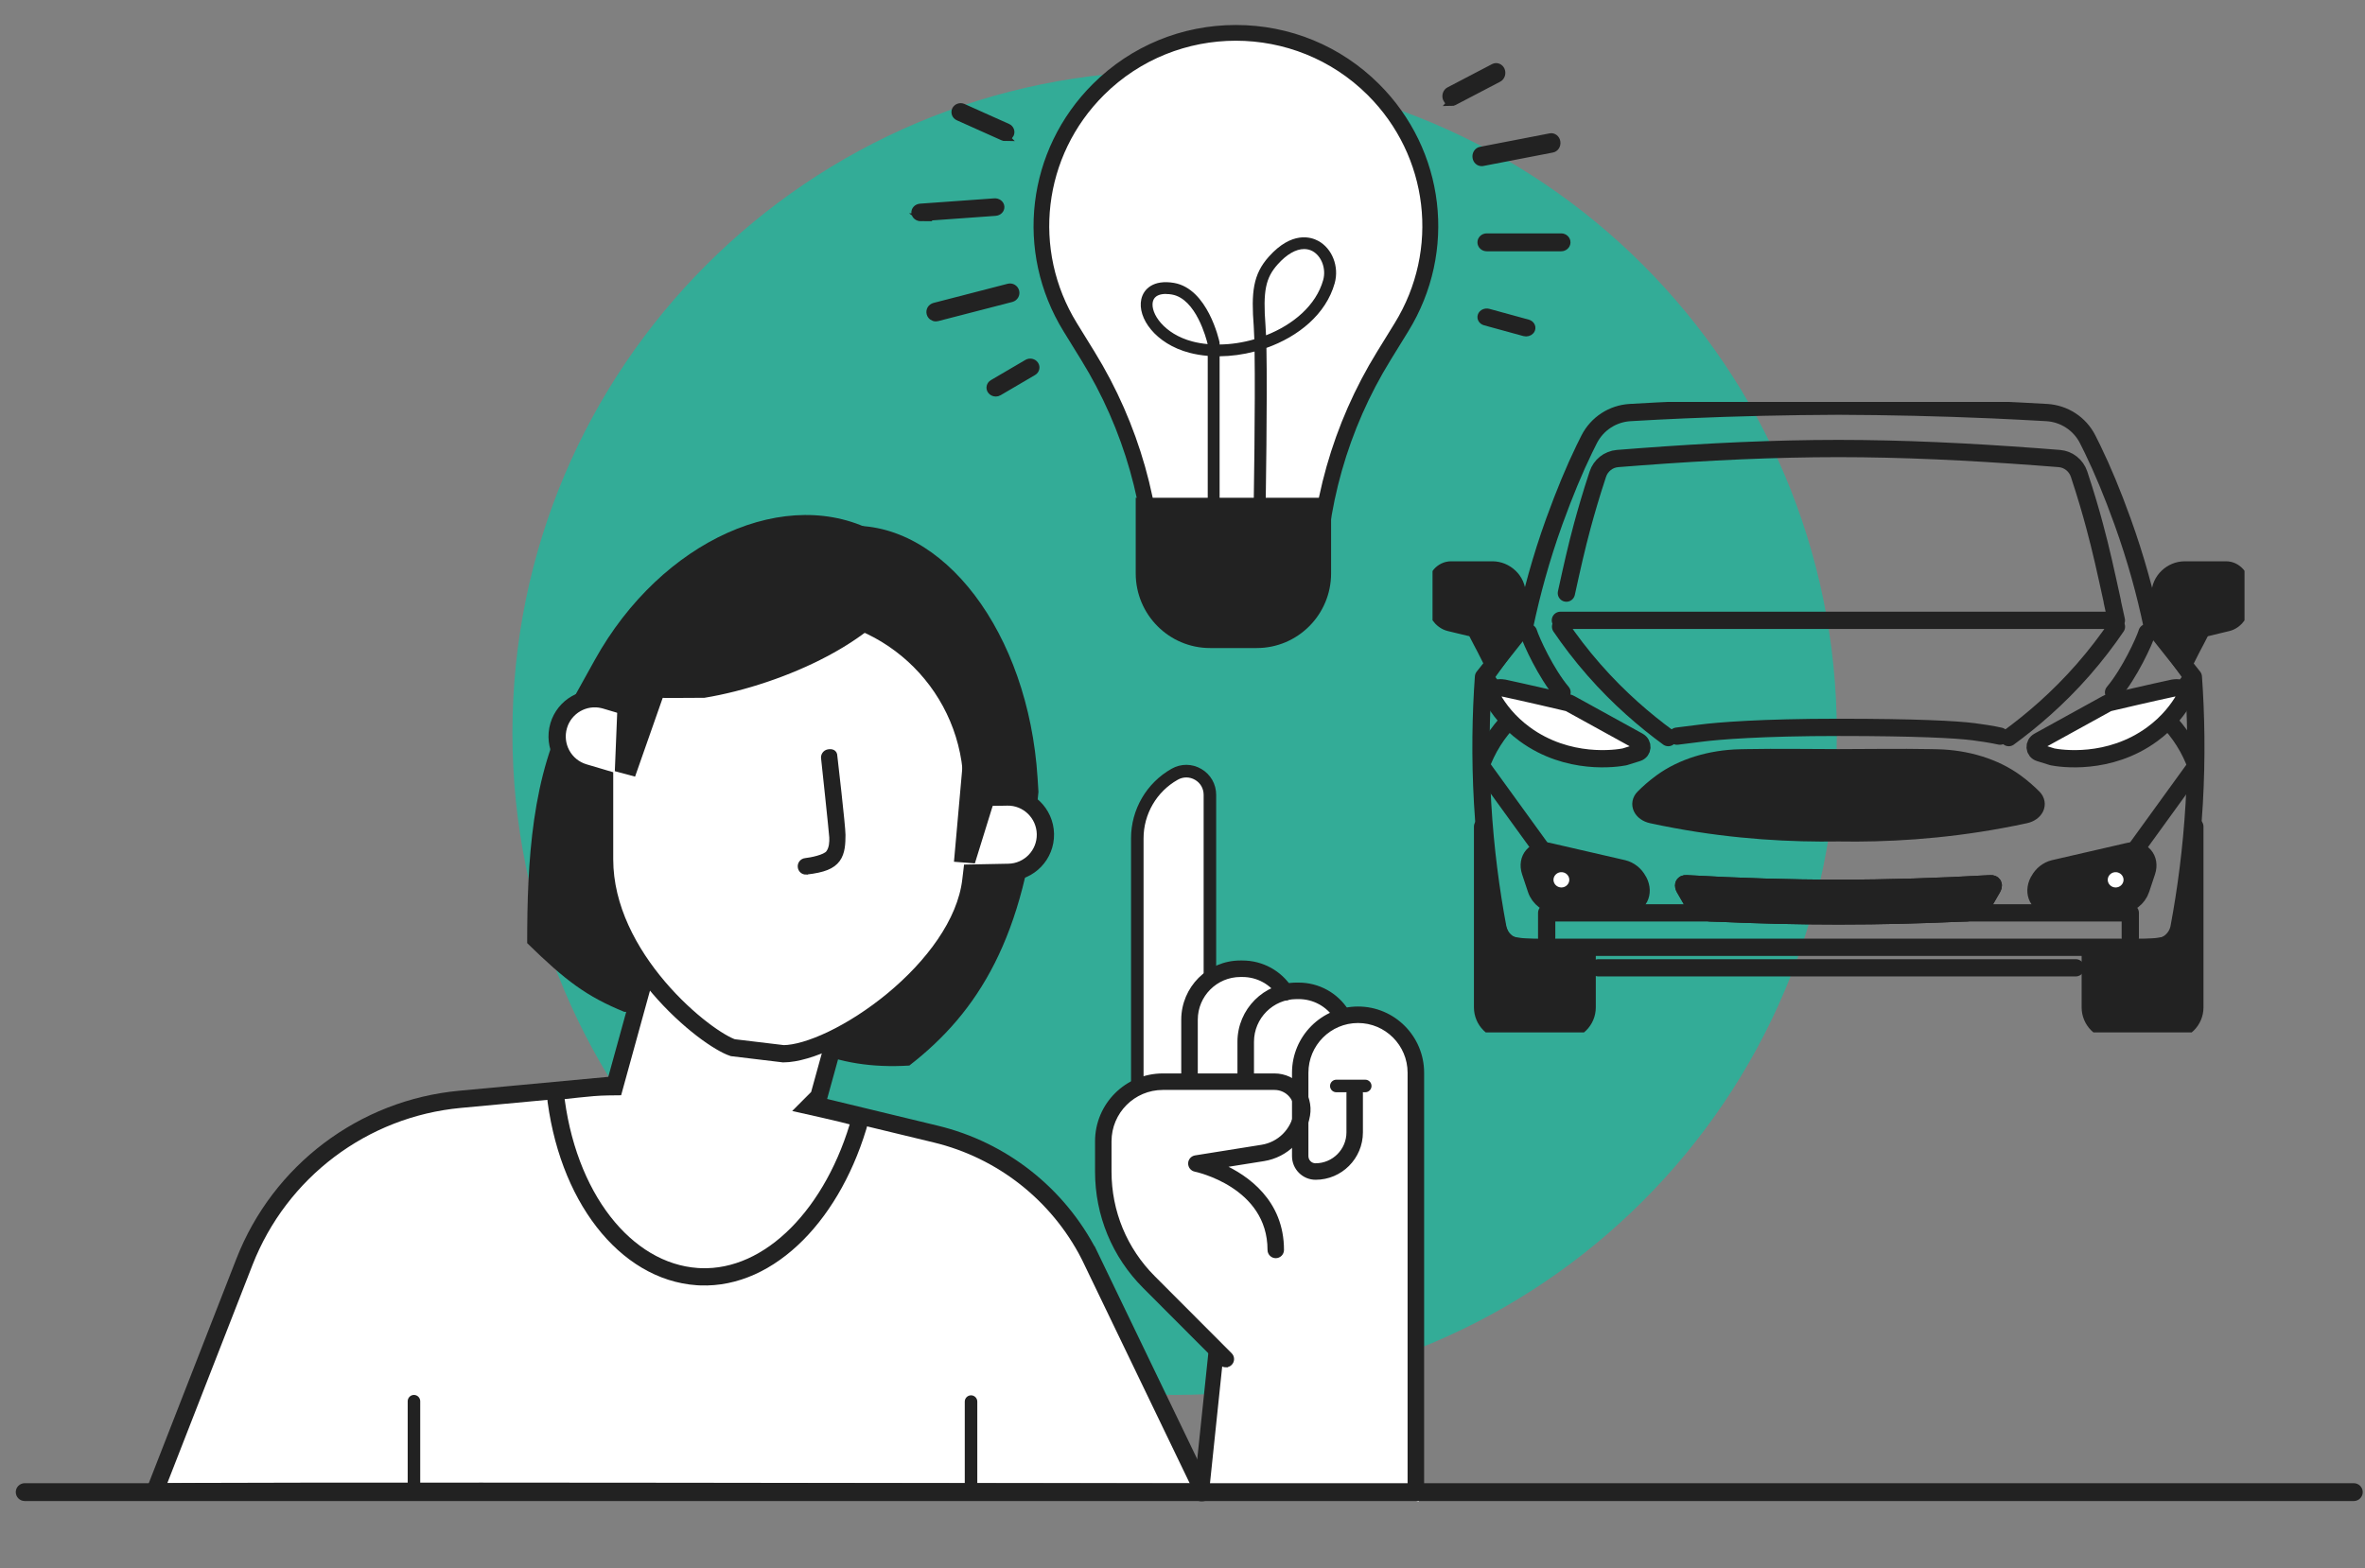
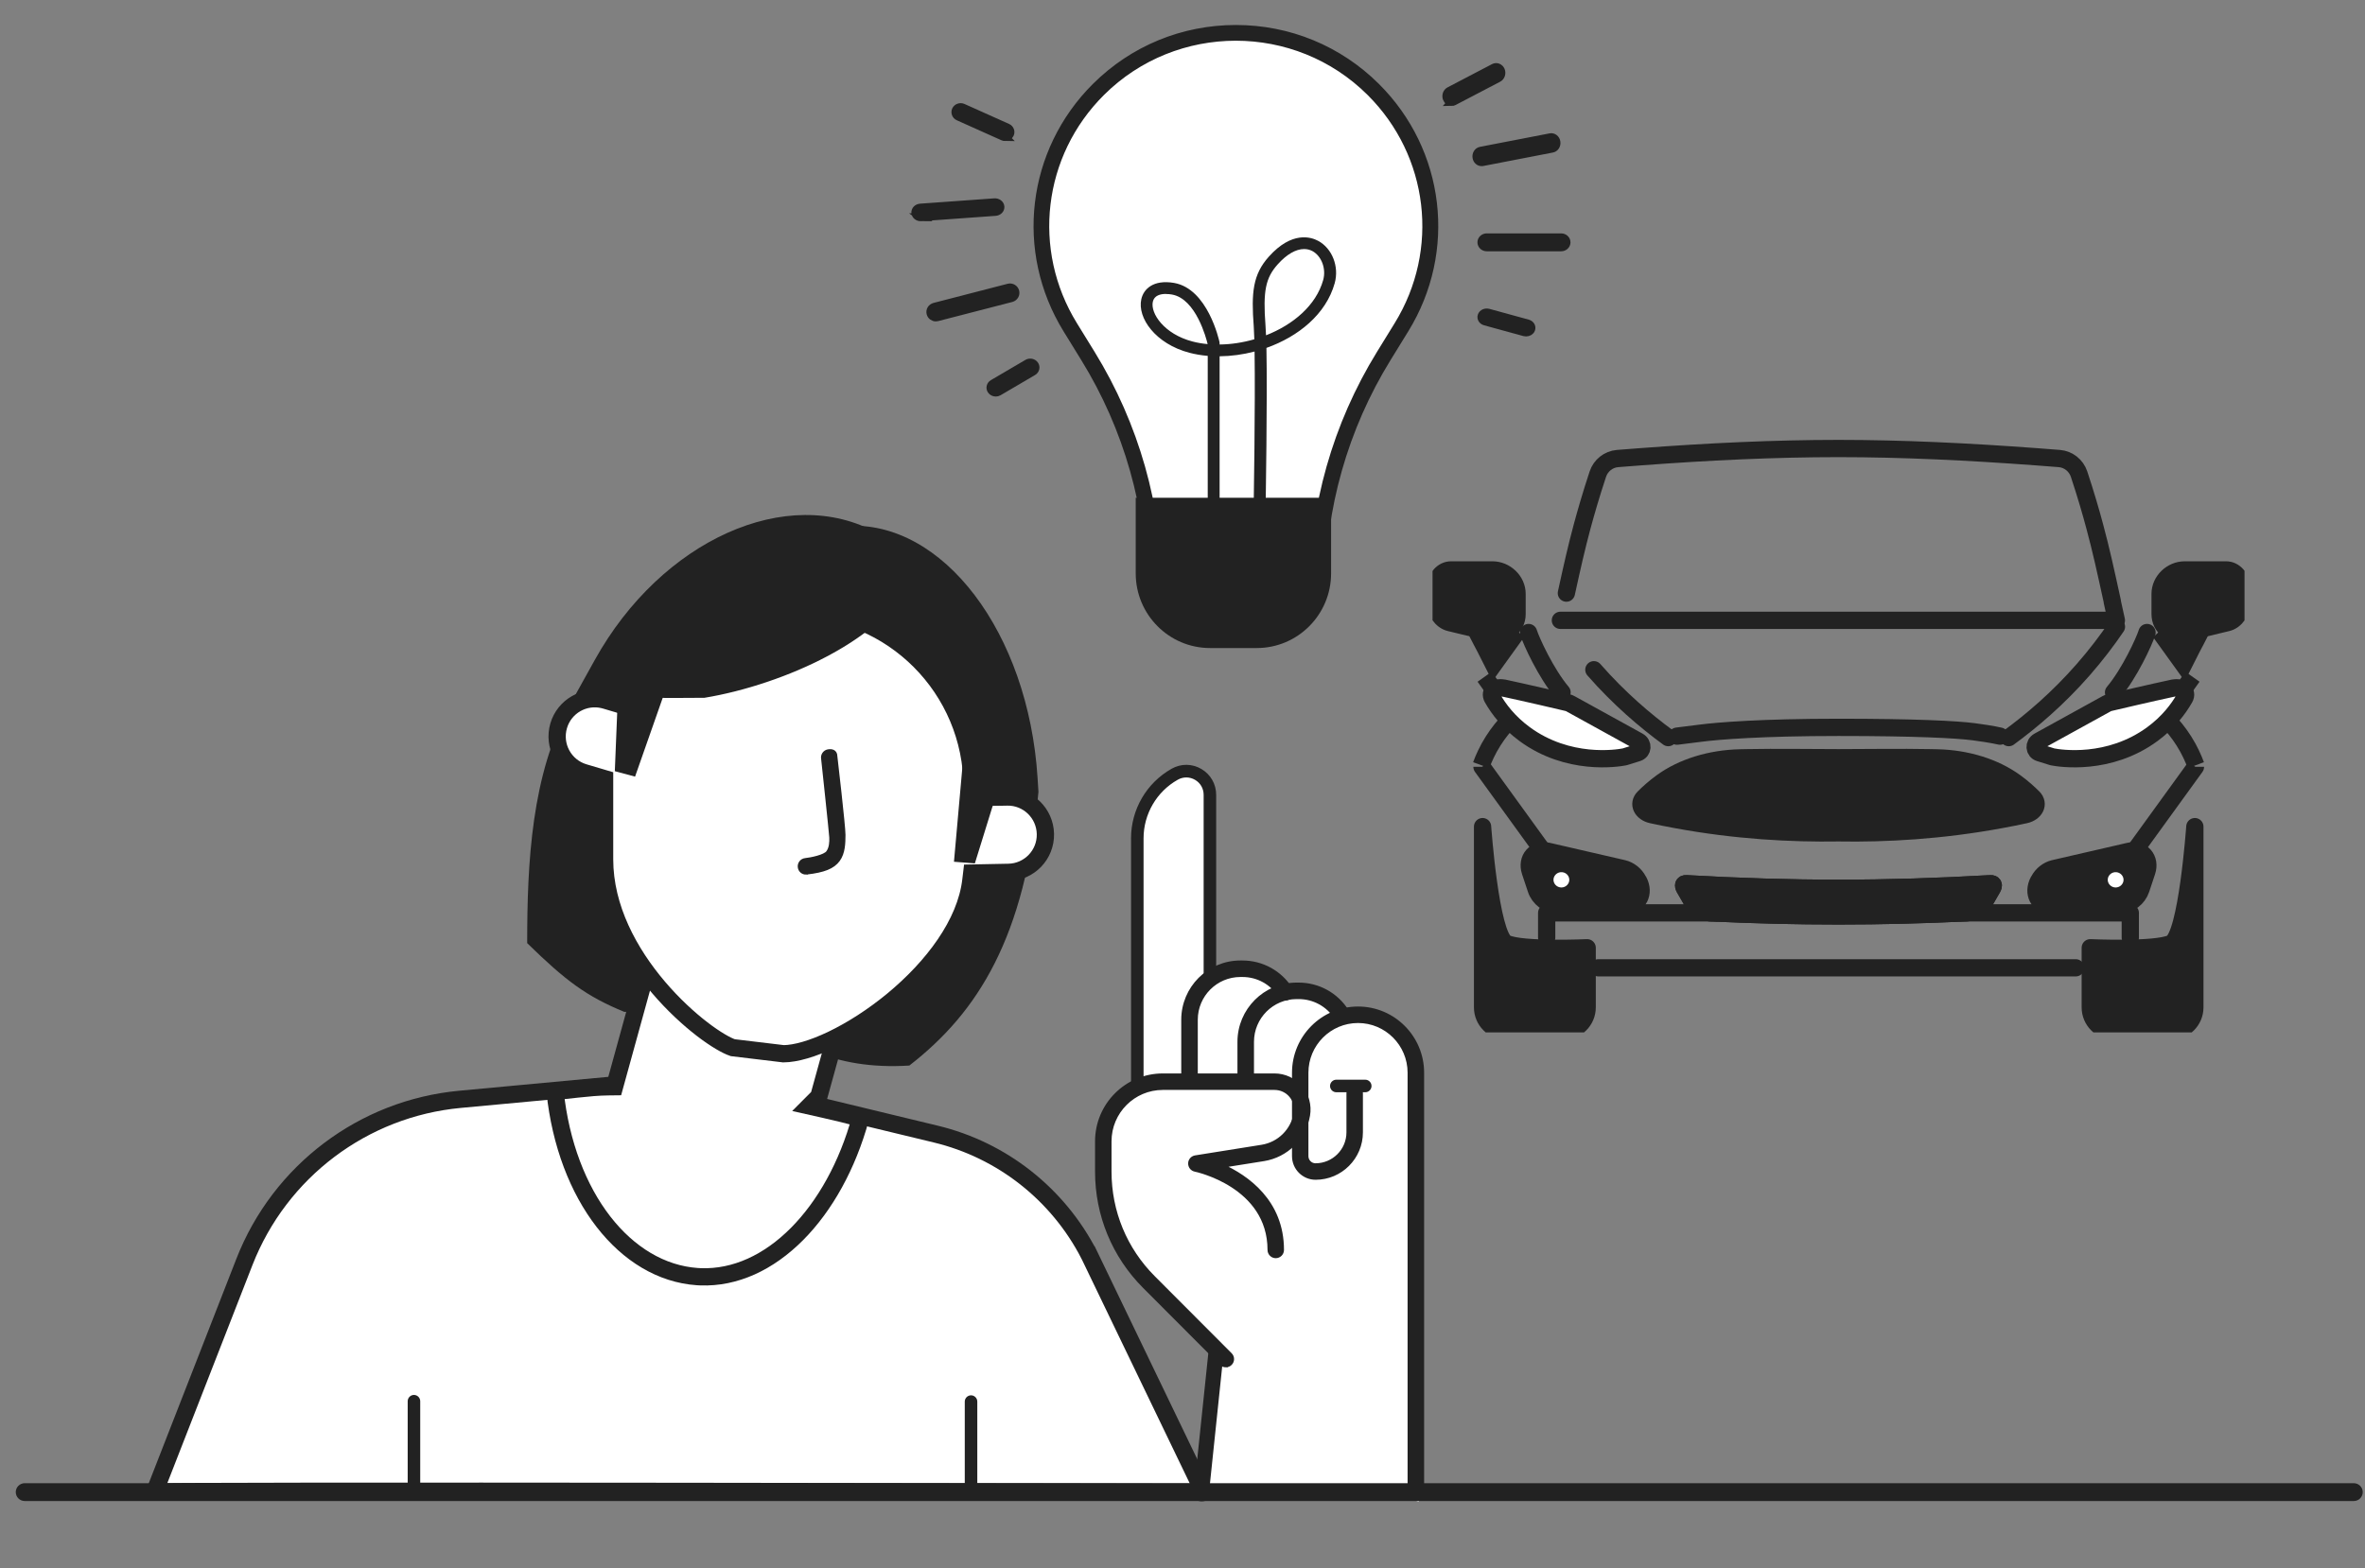
<svg xmlns="http://www.w3.org/2000/svg" width="300" height="199" viewBox="0 0 300 199" fill="none">
  <rect x="0" y="0" width="300" height="199" fill="#808080" stroke="none" />
-   <path d="M233 93C233 139.392 195.392 177 149 177C102.608 177 65 139.392 65 93C65 46.608 102.608 9 149 9C195.392 9 233 46.608 233 93Z" fill="#33AC97" />
  <g clip-path="url(#clip0_210_2435)">
    <path d="M278.49 97.299V97.308L265.222 115.63" stroke="#222222" stroke-width="2.19" stroke-linejoin="round" />
    <path d="M278.417 104.889V127.819C278.417 129.491 277.068 130.847 275.406 130.847H268.161C266.499 130.847 265.15 129.491 265.15 127.819V120.259C265.15 120.259 273.375 120.63 275.406 119.704C277.436 118.778 278.417 104.889 278.417 104.889Z" fill="#222222" stroke="#222222" stroke-width="2.19" stroke-linejoin="round" />
    <path d="M187.992 97.299V97.308L201.259 115.63" stroke="#222222" stroke-width="2.19" stroke-linejoin="round" />
    <path d="M188.064 104.889V127.819C188.064 129.491 189.413 130.847 191.076 130.847H198.32C199.983 130.847 201.332 129.491 201.332 127.819V120.259C201.332 120.259 193.106 120.63 191.076 119.704C189.045 118.778 188.064 104.889 188.064 104.889Z" fill="#222222" stroke="#222222" stroke-width="2.19" stroke-linejoin="round" />
    <path d="M270.227 118.963V115.834H196.196V118.963M202.759 122.803H263.304" stroke="#222222" stroke-width="2.19" stroke-linecap="round" stroke-linejoin="round" />
-     <path d="M233.216 120.201H273.374C274.859 120.201 276.131 119.144 276.411 117.685C277.285 113.028 277.997 107.748 278.337 101.948C278.676 96.037 278.566 90.646 278.227 85.895L272.967 79.267C272.144 75.344 270.957 70.917 269.243 66.166C267.928 62.515 266.715 59.623 265.426 56.962C265.222 56.544 265.019 56.135 264.823 55.751C263.822 53.764 261.837 52.476 259.623 52.348C257.358 52.22 255.077 52.1 252.769 51.998C246.068 51.708 239.544 51.563 233.199 51.537C226.862 51.563 220.33 51.708 213.637 51.998C211.33 52.1 209.048 52.211 206.783 52.348C204.569 52.476 202.593 53.764 201.583 55.751C201.388 56.135 201.184 56.544 200.981 56.962C199.691 59.623 198.487 62.524 197.163 66.166C195.45 70.917 194.271 75.344 193.439 79.267L188.18 85.895C187.841 90.646 187.73 96.037 188.07 101.948C188.409 107.748 189.122 113.019 189.995 117.685C190.267 119.152 191.548 120.201 193.032 120.201H233.191H233.216Z" stroke="#222222" stroke-width="2.19" stroke-linejoin="round" />
    <path d="M207.86 111.825L207.801 111.714C207.411 110.964 206.69 110.401 205.909 110.213L196.357 108.012C194.746 107.637 193.575 108.985 194.118 110.597L194.864 112.84C195.238 113.966 196.332 114.802 197.443 114.811L206.308 114.879C207.86 114.887 208.658 113.326 207.869 111.817L207.86 111.825Z" fill="#222222" stroke="#222222" stroke-width="2.19" stroke-linejoin="round" />
    <path d="M233.216 105.675C239.162 105.778 246.211 105.411 253.88 103.986C254.915 103.799 255.924 103.594 256.9 103.381C258.172 103.099 258.698 101.99 257.918 101.206C257.307 100.592 256.578 99.943 255.695 99.295C255.678 99.278 255.653 99.269 255.636 99.252C253.006 97.333 249.443 96.242 245.711 96.165C245.44 96.165 245.16 96.156 244.888 96.148C240.859 96.071 236.965 96.148 233.216 96.148C229.466 96.148 225.572 96.071 221.543 96.148C221.263 96.148 220.992 96.156 220.72 96.165C216.996 96.25 213.425 97.333 210.795 99.252C210.778 99.269 210.753 99.278 210.736 99.295C209.854 99.943 209.124 100.592 208.513 101.206C207.733 101.99 208.259 103.099 209.531 103.381C210.515 103.594 211.516 103.799 212.551 103.986C220.22 105.411 227.269 105.769 233.216 105.675Z" fill="#222222" stroke="#222222" stroke-width="2.19" stroke-linejoin="round" />
    <path d="M233.216 116.218C238.534 116.218 243.938 116.09 249.571 115.817C250.19 115.792 251.395 115.015 251.759 114.384C252.065 113.855 252.387 113.292 252.735 112.695C252.947 112.329 252.862 112.115 252.514 112.132C245.83 112.516 239.459 112.712 233.207 112.712C226.964 112.712 220.593 112.516 213.9 112.132C213.552 112.115 213.476 112.329 213.679 112.695C214.027 113.292 214.349 113.855 214.655 114.384C215.02 115.015 216.224 115.792 216.843 115.817C222.485 116.09 227.888 116.218 233.199 116.218H233.216Z" stroke="#222222" stroke-width="2.19" stroke-linejoin="round" />
    <path d="M233.216 116.218C238.534 116.218 243.938 116.09 249.571 115.817C250.19 115.792 251.395 115.015 251.759 114.384C252.065 113.855 252.387 113.292 252.735 112.695C252.947 112.329 252.862 112.115 252.514 112.132C245.83 112.516 239.459 112.712 233.207 112.712C226.964 112.712 220.593 112.516 213.9 112.132C213.552 112.115 213.476 112.329 213.679 112.695C214.027 113.292 214.349 113.855 214.655 114.384C215.02 115.015 216.224 115.792 216.843 115.817C222.485 116.09 227.888 116.218 233.199 116.218H233.216Z" fill="#222222" stroke="#222222" stroke-width="2.19" stroke-linejoin="round" />
    <path d="M190.725 87.302C193.541 87.908 197.935 88.931 198.851 89.153C198.97 89.179 199.089 89.23 199.199 89.29L207.818 94.041C208.48 94.399 208.412 95.312 207.716 95.525L206.13 96.02C206.13 96.02 206.062 96.037 206.028 96.045C205.137 96.216 198.919 97.205 193.397 93.145C191.369 91.653 190.106 89.972 189.317 88.59C188.867 87.806 189.664 87.089 190.716 87.311L190.725 87.302Z" fill="white" stroke="#222222" stroke-width="2.19" stroke-linejoin="round" />
-     <path d="M211.619 93.593C208.712 91.466 205.391 88.646 202.183 84.981C200.531 83.095 199.138 81.251 197.959 79.519" stroke="#222222" stroke-width="2.19" stroke-linecap="round" stroke-linejoin="round" />
+     <path d="M211.619 93.593C208.712 91.466 205.391 88.646 202.183 84.981" stroke="#222222" stroke-width="2.19" stroke-linecap="round" stroke-linejoin="round" />
    <path d="M198.144 87.852C196.114 85.444 194.245 81.374 193.899 80.259" stroke="#222222" stroke-width="2.19" stroke-linecap="round" stroke-linejoin="round" />
    <path d="M268.103 87.852C270.134 85.444 272.003 81.374 272.349 80.259" stroke="#222222" stroke-width="2.19" stroke-linecap="round" stroke-linejoin="round" />
    <path d="M189.58 87.635L188.324 85.869" stroke="#222222" stroke-width="2.19" stroke-linejoin="round" />
    <path d="M200.158 111.638C200.158 110.495 199.216 109.573 198.063 109.573C196.909 109.573 195.967 110.503 195.967 111.638C195.967 112.772 196.909 113.702 198.063 113.702C199.216 113.702 200.158 112.772 200.158 111.638Z" fill="white" stroke="#222222" stroke-width="2.19" stroke-linejoin="round" />
    <path d="M189.249 80.291L183.922 79.011C182.836 78.756 182.038 77.553 182.072 76.325L182.123 74.499C182.157 73.297 182.997 72.316 184.074 72.316H189.317C190.962 72.316 192.439 73.68 192.439 75.361V77.911C192.439 79.626 190.937 80.683 189.257 80.282L189.249 80.291Z" fill="#222222" stroke="#222222" stroke-width="2.19" stroke-linejoin="round" />
    <path d="M190.335 79.592L191.868 81L189.469 84.333L188.409 82.236C188.409 82.236 187.459 80.453 187.052 79.592H190.335Z" fill="#222222" stroke="#222222" stroke-width="2.19" stroke-miterlimit="10" />
    <path d="M191.446 91.422C190.818 92.07 190.097 92.932 189.41 94.015C188.689 95.15 188.214 96.224 187.892 97.094" stroke="#222222" stroke-width="2.19" stroke-linejoin="round" />
    <path d="M258.58 111.825L258.639 111.714C259.029 110.964 259.75 110.401 260.531 110.213L270.083 108.012C271.694 107.637 272.865 108.985 272.322 110.597L271.576 112.84C271.202 113.966 270.108 114.802 268.997 114.811L260.132 114.879C258.58 114.887 257.782 113.326 258.571 111.817L258.58 111.825Z" fill="#222222" stroke="#222222" stroke-width="2.19" stroke-linejoin="round" />
    <path d="M275.707 87.302C272.891 87.908 268.497 88.931 267.58 89.153C267.462 89.179 267.343 89.23 267.233 89.29L258.614 94.041C257.952 94.399 258.02 95.312 258.716 95.525L260.302 96.02C260.302 96.02 260.37 96.037 260.404 96.045C261.294 96.216 267.512 97.205 273.035 93.145C275.062 91.653 276.326 89.972 277.115 88.59C277.565 87.806 276.767 87.089 275.716 87.311L275.707 87.302Z" fill="white" stroke="#222222" stroke-width="2.19" stroke-linejoin="round" />
    <path d="M253.705 93.407C253.705 93.407 252.775 93.168 250.382 92.852C248.185 92.562 242.937 92.292 233.216 92.292C223.494 92.292 217.877 92.747 215.68 93.037C214.428 93.202 212.727 93.407 212.727 93.407" stroke="#222222" stroke-width="2.19" stroke-linecap="round" stroke-linejoin="round" />
    <path d="M254.812 93.593C257.72 91.466 261.04 88.646 264.249 84.981C265.9 83.095 267.294 81.251 268.472 79.519" stroke="#222222" stroke-width="2.19" stroke-linecap="round" stroke-linejoin="round" />
    <path d="M276.86 87.635C277.276 87.046 277.7 86.458 278.116 85.869" stroke="#222222" stroke-width="2.19" stroke-linejoin="round" />
    <path d="M197.935 78.713H268.462C268.276 77.86 268.098 77.067 267.936 76.325H267.953C267.088 72.367 266.537 69.834 265.705 66.746C265.256 65.066 264.611 62.822 263.729 60.161C263.364 59.061 262.38 58.276 261.226 58.182C260.268 58.105 259.309 58.029 258.342 57.96C249.723 57.321 241.342 56.911 233.207 56.911C225.072 56.911 216.691 57.312 208.072 57.96C207.105 58.029 206.147 58.105 205.188 58.182C204.034 58.276 203.05 59.061 202.686 60.161C201.803 62.822 201.167 65.066 200.709 66.746C199.955 69.547 199.431 71.899 198.694 75.259" stroke="#222222" stroke-width="2.19" stroke-linecap="round" stroke-linejoin="round" />
    <path d="M266.274 111.638C266.274 110.495 267.216 109.573 268.369 109.573C269.523 109.573 270.465 110.503 270.465 111.638C270.465 112.772 269.523 113.702 268.369 113.702C267.216 113.702 266.274 112.772 266.274 111.638Z" fill="white" stroke="#222222" stroke-width="2.19" stroke-linejoin="round" />
    <path d="M274.986 91.422C275.614 92.07 276.335 92.932 277.022 94.015C277.743 95.15 278.218 96.224 278.54 97.094" stroke="#222222" stroke-width="2.19" stroke-linejoin="round" />
    <path d="M277.199 80.291L282.527 79.011C283.612 78.756 284.41 77.553 284.376 76.325L284.325 74.499C284.291 73.297 283.451 72.316 282.374 72.316H277.131C275.486 72.316 274.01 73.68 274.01 75.361V77.911C274.01 79.626 275.511 80.683 277.191 80.282L277.199 80.291Z" fill="#222222" stroke="#222222" stroke-width="2.19" stroke-linejoin="round" />
    <path d="M276.114 79.592L274.58 81L276.98 84.333L278.039 82.236C278.039 82.236 278.989 80.453 279.396 79.592H276.114Z" fill="#222222" stroke="#222222" stroke-width="2.19" stroke-miterlimit="10" />
  </g>
  <path d="M118.707 143.902C127.105 145.928 134.203 151.518 138.161 159.212H138.162L152.671 189.334C151.681 189.332 150.292 189.331 148.557 189.327C144.827 189.321 139.498 189.311 133.104 189.3C120.314 189.279 103.261 189.254 86.209 189.237C69.157 189.22 52.105 189.211 39.315 189.224C32.92 189.23 27.589 189.243 23.856 189.261C22.053 189.27 20.62 189.28 19.62 189.292L31.004 160.122C35.495 148.615 46.082 140.631 58.352 139.491L88.739 136.662L118.707 143.902Z" fill="white" stroke="#222222" stroke-width="2.19" />
  <path d="M143.869 106.361V137.747L143.861 137.755C141.302 139.077 139.546 141.746 139.546 144.829V148.668C139.546 154.069 141.644 159.144 145.458 162.967C145.458 162.967 150.94 168.26 153.874 171.035L152.009 190.434H179.59C179.812 190.434 179.987 190.657 179.987 190.434V136.114C179.987 131.844 176.522 128.363 172.255 128.363C171.659 128.363 171.079 128.443 170.522 128.57C170.515 128.546 170.514 128.522 170.499 128.507C169.227 126.523 167.066 125.336 164.721 125.336H164.459C164.03 125.336 163.609 125.376 163.203 125.456C161.916 123.623 159.85 122.524 157.601 122.524H157.339C156.075 122.524 154.891 122.875 153.874 123.48V100.865C153.874 99.638 153.246 98.546 152.189 97.925C151.14 97.304 149.877 97.296 148.812 97.893C145.76 99.606 143.869 102.856 143.869 106.361Z" fill="white" />
  <path d="M155.496 173.251C155.289 173.251 155.091 173.171 154.932 173.02L145.181 163.246C141.295 159.35 139.157 154.173 139.157 148.66V144.82C139.157 140.208 142.9 136.456 147.501 136.456H161.67C162.95 136.456 164.15 137.022 164.976 137.994C165.803 138.973 166.144 140.256 165.93 141.523C165.437 144.39 163.18 146.621 160.312 147.083L155.011 147.927C158.174 149.361 162.624 152.46 162.624 158.602C162.624 159.04 162.266 159.398 161.829 159.398C161.392 159.398 161.035 159.04 161.035 158.602C161.035 150.405 151.697 148.437 151.602 148.421C151.228 148.349 150.958 148.007 150.966 147.625C150.966 147.242 151.252 146.916 151.634 146.852L160.065 145.506C162.259 145.155 163.983 143.45 164.364 141.252C164.499 140.455 164.285 139.643 163.76 139.021C163.244 138.4 162.481 138.049 161.67 138.049H147.501C143.774 138.049 140.747 141.084 140.747 144.82V148.66C140.747 153.742 142.717 158.522 146.309 162.115L156.06 171.889C156.37 172.2 156.37 172.701 156.06 173.012C155.901 173.171 155.702 173.243 155.496 173.243V173.251Z" fill="#222222" stroke="#222222" stroke-width="0.5" />
  <path d="M144.266 138.631C143.829 138.631 143.472 138.273 143.472 137.835V106.361C143.472 102.713 145.442 99.335 148.621 97.543C149.805 96.874 151.22 96.882 152.396 97.575C153.572 98.268 154.271 99.494 154.271 100.857V123.488C154.271 123.926 153.914 124.284 153.477 124.284C153.04 124.284 152.682 123.926 152.682 123.488V100.857C152.682 100.06 152.277 99.351 151.593 98.953C150.91 98.554 150.091 98.546 149.4 98.937C146.722 100.442 145.061 103.294 145.061 106.369V137.843C145.061 138.281 144.703 138.639 144.266 138.639V138.631Z" fill="#222222" />
  <path d="M150.886 137.771C150.449 137.771 150.091 137.412 150.091 136.974V129.391C150.091 125.384 153.342 122.126 157.339 122.126H157.601C160.088 122.126 162.369 123.376 163.712 125.479C163.95 125.854 163.839 126.34 163.474 126.579C163.1 126.818 162.615 126.706 162.377 126.34C161.328 124.699 159.548 123.719 157.609 123.719H157.347C154.224 123.719 151.689 126.26 151.689 129.391V136.974C151.689 137.412 151.331 137.771 150.894 137.771H150.886Z" fill="#222222" stroke="#222222" stroke-width="0.5" />
  <path d="M158.015 137.978C157.578 137.978 157.22 137.619 157.22 137.181V132.194C157.22 128.187 160.47 124.929 164.468 124.929H164.73C167.217 124.929 169.498 126.18 170.841 128.283C171.079 128.657 170.968 129.143 170.603 129.382C170.229 129.621 169.744 129.51 169.506 129.143C168.457 127.502 166.677 126.523 164.738 126.523H164.476C161.353 126.523 158.818 129.064 158.818 132.194V137.181C158.818 137.619 158.46 137.978 158.023 137.978H158.015Z" fill="#222222" stroke="#222222" stroke-width="0.5" />
  <path d="M152.28 190.493C151.753 190.438 151.349 190.142 151.381 189.834L153.287 171.594C153.319 171.286 153.777 171.08 154.303 171.134C154.83 171.189 155.235 171.486 155.203 171.793L153.296 190.034C153.264 190.342 152.807 190.548 152.28 190.493Z" fill="#222222" />
  <path d="M179.598 190C179.161 190 178.803 189.642 178.803 189.203V136.114C178.803 132.497 175.871 129.558 172.263 129.558C168.655 129.558 165.723 132.497 165.723 136.114V146.701C165.723 147.338 166.239 147.856 166.875 147.856C169.171 147.856 171.047 145.984 171.047 143.682V138.703C171.047 138.265 171.404 137.906 171.842 137.906C172.279 137.906 172.636 138.265 172.636 138.703V143.682C172.636 146.86 170.054 149.449 166.883 149.449C165.373 149.449 164.141 148.214 164.141 146.701V136.114C164.141 131.621 167.789 127.965 172.271 127.965C176.753 127.965 180.4 131.621 180.4 136.114V189.203C180.4 189.642 180.043 190 179.606 190H179.598Z" fill="#222222" stroke="#222222" stroke-width="0.5" />
  <path d="M173.182 138.593H169.51C169.073 138.593 168.716 138.235 168.716 137.797C168.716 137.358 169.073 137 169.51 137H173.182C173.619 137 173.977 137.358 173.977 137.797C173.977 138.235 173.619 138.593 173.182 138.593Z" fill="#222222" />
  <path d="M139.701 11.266C131.802 19.317 130.351 31.835 136.198 41.537L138.397 45.19C143.797 54.16 146.662 64.489 146.662 75.013V75.872H166.894V75.013C166.894 64.482 169.752 54.16 175.16 45.19L177.358 41.537C183.198 31.835 181.747 19.317 173.856 11.266C164.425 1.653 149.139 1.653 139.708 11.266H139.701Z" fill="white" />
  <path d="M167.097 76.508H146.446C146.034 76.508 145.698 76.173 145.698 75.763V74.907C145.698 64.541 142.818 54.392 137.373 45.56L135.129 41.919C128.958 31.911 130.476 19.125 138.816 10.823C143.611 6.05 149.991 3.421 156.775 3.421C163.559 3.421 169.932 6.05 174.734 10.823C183.074 19.125 184.592 31.911 178.421 41.919L176.178 45.56C170.732 54.392 167.853 64.541 167.853 74.907V75.763C167.853 76.173 167.516 76.508 167.105 76.508H167.097ZM147.186 75.018H166.342V74.907C166.342 64.266 169.296 53.848 174.884 44.778L177.127 41.137C182.932 31.717 181.503 19.684 173.657 11.873C164.337 2.594 149.176 2.602 139.863 11.873C132.017 19.684 130.588 31.717 136.393 41.137L138.637 44.778C144.224 53.848 147.179 64.266 147.179 74.907V75.018H147.186Z" fill="#222222" stroke="#222222" stroke-width="0.5" />
  <path d="M144.066 63.161H168.849V72.758C168.849 77.983 164.625 82.228 159.425 82.228H153.49C148.29 82.228 144.066 77.983 144.066 72.758V63.161Z" fill="#222222" />
  <path d="M159.782 65.068H159.767C159.352 65.068 159.021 64.726 159.029 64.31C159.029 64.153 159.247 51.335 159.142 44.605C157.673 44.992 156.167 45.193 154.707 45.208V63.982C154.707 64.391 154.368 64.726 153.954 64.726C153.54 64.726 153.201 64.391 153.201 63.982V45.156C152.403 45.089 151.62 44.955 150.874 44.762C146.575 43.631 144.248 40.337 144.775 37.965C145.061 36.672 146.304 35.452 148.924 35.898C153.193 36.635 154.631 43.126 154.692 43.401C154.699 43.453 154.707 43.505 154.707 43.557V43.713C156.16 43.698 157.658 43.468 159.111 43.051C159.089 42.375 159.066 41.817 159.036 41.401C158.712 37.125 158.916 34.828 160.971 32.545C163.893 29.296 166.31 30.076 167.206 30.56C168.99 31.519 169.894 33.824 169.306 35.936C168.207 39.869 164.698 42.709 160.647 44.144C160.775 50.71 160.55 63.685 160.542 64.332C160.542 64.741 160.196 65.061 159.789 65.061L159.782 65.068ZM147.885 37.296C147.207 37.296 146.417 37.482 146.236 38.285C145.912 39.75 147.659 42.382 151.251 43.327C151.868 43.49 152.523 43.602 153.186 43.661V43.646C153.028 42.984 151.718 37.899 148.653 37.371C148.457 37.334 148.179 37.304 147.878 37.304L147.885 37.296ZM165.421 31.601C164.39 31.601 163.223 32.263 162.086 33.534C160.535 35.259 160.196 36.925 160.527 41.289C160.55 41.624 160.572 42.055 160.595 42.546C164.028 41.2 166.942 38.761 167.846 35.534C168.245 34.099 167.642 32.493 166.483 31.861C166.151 31.683 165.798 31.601 165.429 31.601H165.421Z" fill="#222222" />
  <path d="M198.038 31.385H188.591C188.219 31.385 187.913 31.098 187.913 30.749C187.913 30.4 188.219 30.113 188.591 30.113H198.038C198.411 30.113 198.716 30.4 198.716 30.749C198.716 31.098 198.411 31.385 198.038 31.385Z" fill="#222222" stroke="#222222" />
  <path d="M187.94 20.581C187.625 20.581 187.34 20.329 187.289 19.973C187.223 19.576 187.464 19.187 187.83 19.122L196.666 17.413C197.025 17.348 197.376 17.607 197.434 18.012C197.5 18.409 197.259 18.798 196.893 18.863L188.057 20.572C188.02 20.572 187.976 20.581 187.94 20.581Z" fill="#222222" stroke="#222222" />
  <path d="M193.589 42.189C193.522 42.189 193.454 42.182 193.379 42.163L188.388 40.795C188.028 40.698 187.832 40.367 187.945 40.056C188.058 39.745 188.441 39.577 188.802 39.674L193.792 41.041C194.153 41.139 194.349 41.469 194.236 41.78C194.146 42.033 193.875 42.189 193.582 42.189H193.589Z" fill="#222222" stroke="#222222" />
  <path d="M118.71 40.282C118.404 40.282 118.12 40.077 118.036 39.766C117.936 39.394 118.158 39.021 118.534 38.923L127.94 36.492C128.316 36.394 128.692 36.614 128.791 36.986C128.891 37.358 128.661 37.73 128.293 37.829L118.886 40.259C118.825 40.275 118.771 40.282 118.71 40.282Z" fill="#222222" stroke="#222222" />
  <path d="M116.808 27.571C116.446 27.571 116.139 27.328 116.108 27.004C116.077 26.666 116.362 26.369 116.747 26.342L126.152 25.667C126.537 25.64 126.875 25.89 126.906 26.227C126.937 26.565 126.652 26.862 126.267 26.889L116.862 27.565C116.862 27.565 116.824 27.565 116.8 27.565L116.808 27.571Z" fill="#222222" stroke="#222222" />
  <path d="M126.314 49.815C126.091 49.815 125.868 49.712 125.742 49.526C125.542 49.236 125.638 48.843 125.95 48.664L130.323 46.099C130.635 45.913 131.058 46.003 131.252 46.292C131.452 46.582 131.355 46.975 131.044 47.154L126.67 49.719C126.559 49.788 126.433 49.815 126.314 49.815Z" fill="#222222" stroke="#222222" />
  <path d="M127.518 17.403C127.423 17.403 127.327 17.382 127.232 17.34L121.574 14.804C121.244 14.657 121.097 14.272 121.251 13.956C121.405 13.641 121.809 13.501 122.14 13.648L127.798 16.184C128.128 16.331 128.275 16.716 128.114 17.032C128.003 17.263 127.761 17.396 127.511 17.396L127.518 17.403Z" fill="#222222" stroke="#222222" />
  <path d="M184.126 12.954C184.222 12.954 184.317 12.93 184.413 12.88L190.07 9.922C190.401 9.75 190.548 9.301 190.394 8.933C190.239 8.565 189.835 8.402 189.505 8.574L183.847 11.532C183.516 11.704 183.369 12.153 183.531 12.521C183.641 12.791 183.884 12.946 184.133 12.946L184.126 12.954Z" fill="#222222" stroke="#222222" />
  <path d="M87.445 103.286C88.61 121.715 96.275 136.401 115.348 135.205C124.089 128.435 130.049 118.875 131.727 100.472L131.615 98.702C130.45 80.274 119.592 65.964 107.364 66.741C95.136 67.518 86.168 83.088 87.333 101.516L87.445 103.286Z" fill="#222222" />
  <path d="M79.19 128.391L81.177 128.391C92.738 130.824 104.945 127.508 113.392 112.29L116.522 106.653C124.97 91.435 122.625 73.97 111.285 67.644L111.278 67.64C99.938 61.315 83.896 68.523 75.448 83.741L72.318 89.379C67.415 98.212 66.873 109.441 66.873 119.672C71.757 124.452 74.422 126.443 79.19 128.391Z" fill="#222222" />
  <path d="M107.907 124.506L103.871 139.13L102.666 140.338L104.602 140.775C106.138 141.122 107.656 141.49 109.15 141.889C107.496 147.919 104.643 153.01 101.12 156.56C97.517 160.192 93.263 162.172 88.87 162.009L88.444 161.986C79.351 161.357 71.812 151.855 70.407 138.493C71.361 138.399 72.326 138.285 73.265 138.182C74.587 138.038 75.879 137.917 77.13 137.902L77.953 137.892L78.172 137.098L83.507 117.746L107.907 124.506Z" fill="white" stroke="#222222" stroke-width="2.19" />
  <path d="M76.693 98.804L75.909 98.571L74.081 98.03H74.082C71.558 97.279 70.12 94.617 70.871 92.078C71.598 89.623 74.112 88.197 76.566 88.794L76.804 88.857L78.329 89.311L79.167 89.561L79.596 88.799C83.487 81.887 90.864 77.225 99.335 77.225H100.67C113.175 77.225 123.312 87.382 123.312 99.924V101.208L124.428 101.186L127.283 101.132L127.291 101.14L127.759 101.131C130.382 101.079 132.558 103.181 132.61 105.824C132.662 108.461 130.568 110.639 127.93 110.69L124.219 110.763L123.265 110.781L123.152 111.729C122.506 117.216 118.321 122.721 113.242 126.915C110.725 128.994 108.039 130.706 105.564 131.894C103.093 133.081 100.929 133.696 99.39 133.71L92.95 132.937C92.169 132.676 90.779 131.897 89.078 130.591C87.354 129.266 85.392 127.466 83.546 125.301C79.836 120.949 76.693 115.245 76.693 109.037V98.804Z" fill="white" stroke="#222222" stroke-width="2.19" />
  <path d="M102.233 110.726C101.828 110.726 101.486 110.424 101.446 110.009C101.398 109.571 101.716 109.181 102.153 109.133C102.837 109.062 104.625 108.719 105.03 108.161C105.435 107.604 105.467 106.823 105.443 106.258C105.42 105.692 104.41 96.277 104.41 96.277C104.323 95.846 104.601 95.424 105.03 95.337C105.459 95.249 105.968 95.337 105.968 95.958C105.968 95.958 107.009 104.896 107.001 105.939C106.993 106.982 106.977 108.201 106.31 109.109C105.642 110.017 104.476 110.472 102.312 110.718C102.288 110.718 102.257 110.718 102.233 110.718V110.726Z" fill="#222222" stroke="#222222" stroke-width="0.5" />
  <path d="M92.12 71.128C87.328 72.745 85.055 74.417 81.972 76.656C82.083 77.532 76.918 84.16 77.204 85.02C78.563 89.083 81.972 88.541 89.362 88.541C91.866 88.127 94.552 87.458 97.285 86.534C108.339 82.814 116.143 76.345 114.721 72.091C113.298 67.838 103.182 67.407 92.128 71.128H92.12Z" fill="#222222" />
  <path d="M78.634 81.993L77.99 97.853L80.557 98.546L86.97 80.272L78.634 81.993Z" fill="#222222" />
  <path d="M128.358 94.395L123.661 109.555L121.011 109.345L123.003 86.947L128.358 94.395Z" fill="#222222" />
  <path d="M52.511 190.247C52.073 190.247 51.716 189.889 51.716 189.451V177.797C51.716 177.358 52.073 177 52.511 177C52.948 177 53.305 177.358 53.305 177.797V189.451C53.305 189.889 52.948 190.247 52.511 190.247Z" fill="#222222" />
  <path d="M123.176 190.297C122.738 190.297 122.381 189.938 122.381 189.5V177.846C122.381 177.408 122.738 177.049 123.176 177.049C123.613 177.049 123.97 177.408 123.97 177.846V189.5C123.97 189.938 123.613 190.297 123.176 190.297Z" fill="#222222" />
  <path fill-rule="evenodd" clip-rule="evenodd" d="M2 189.33C2 188.705 2.512 188.198 3.143 188.198L298.57 188.198C299.202 188.198 299.713 188.705 299.713 189.33C299.713 189.956 299.202 190.463 298.57 190.463L3.143 190.463C2.512 190.463 2 189.956 2 189.33Z" fill="#222222" />
  <defs>
    <clipPath id="clip0_210_2435">
      <rect width="103" height="80" fill="white" transform="translate(181.716 51)" />
    </clipPath>
  </defs>
</svg>